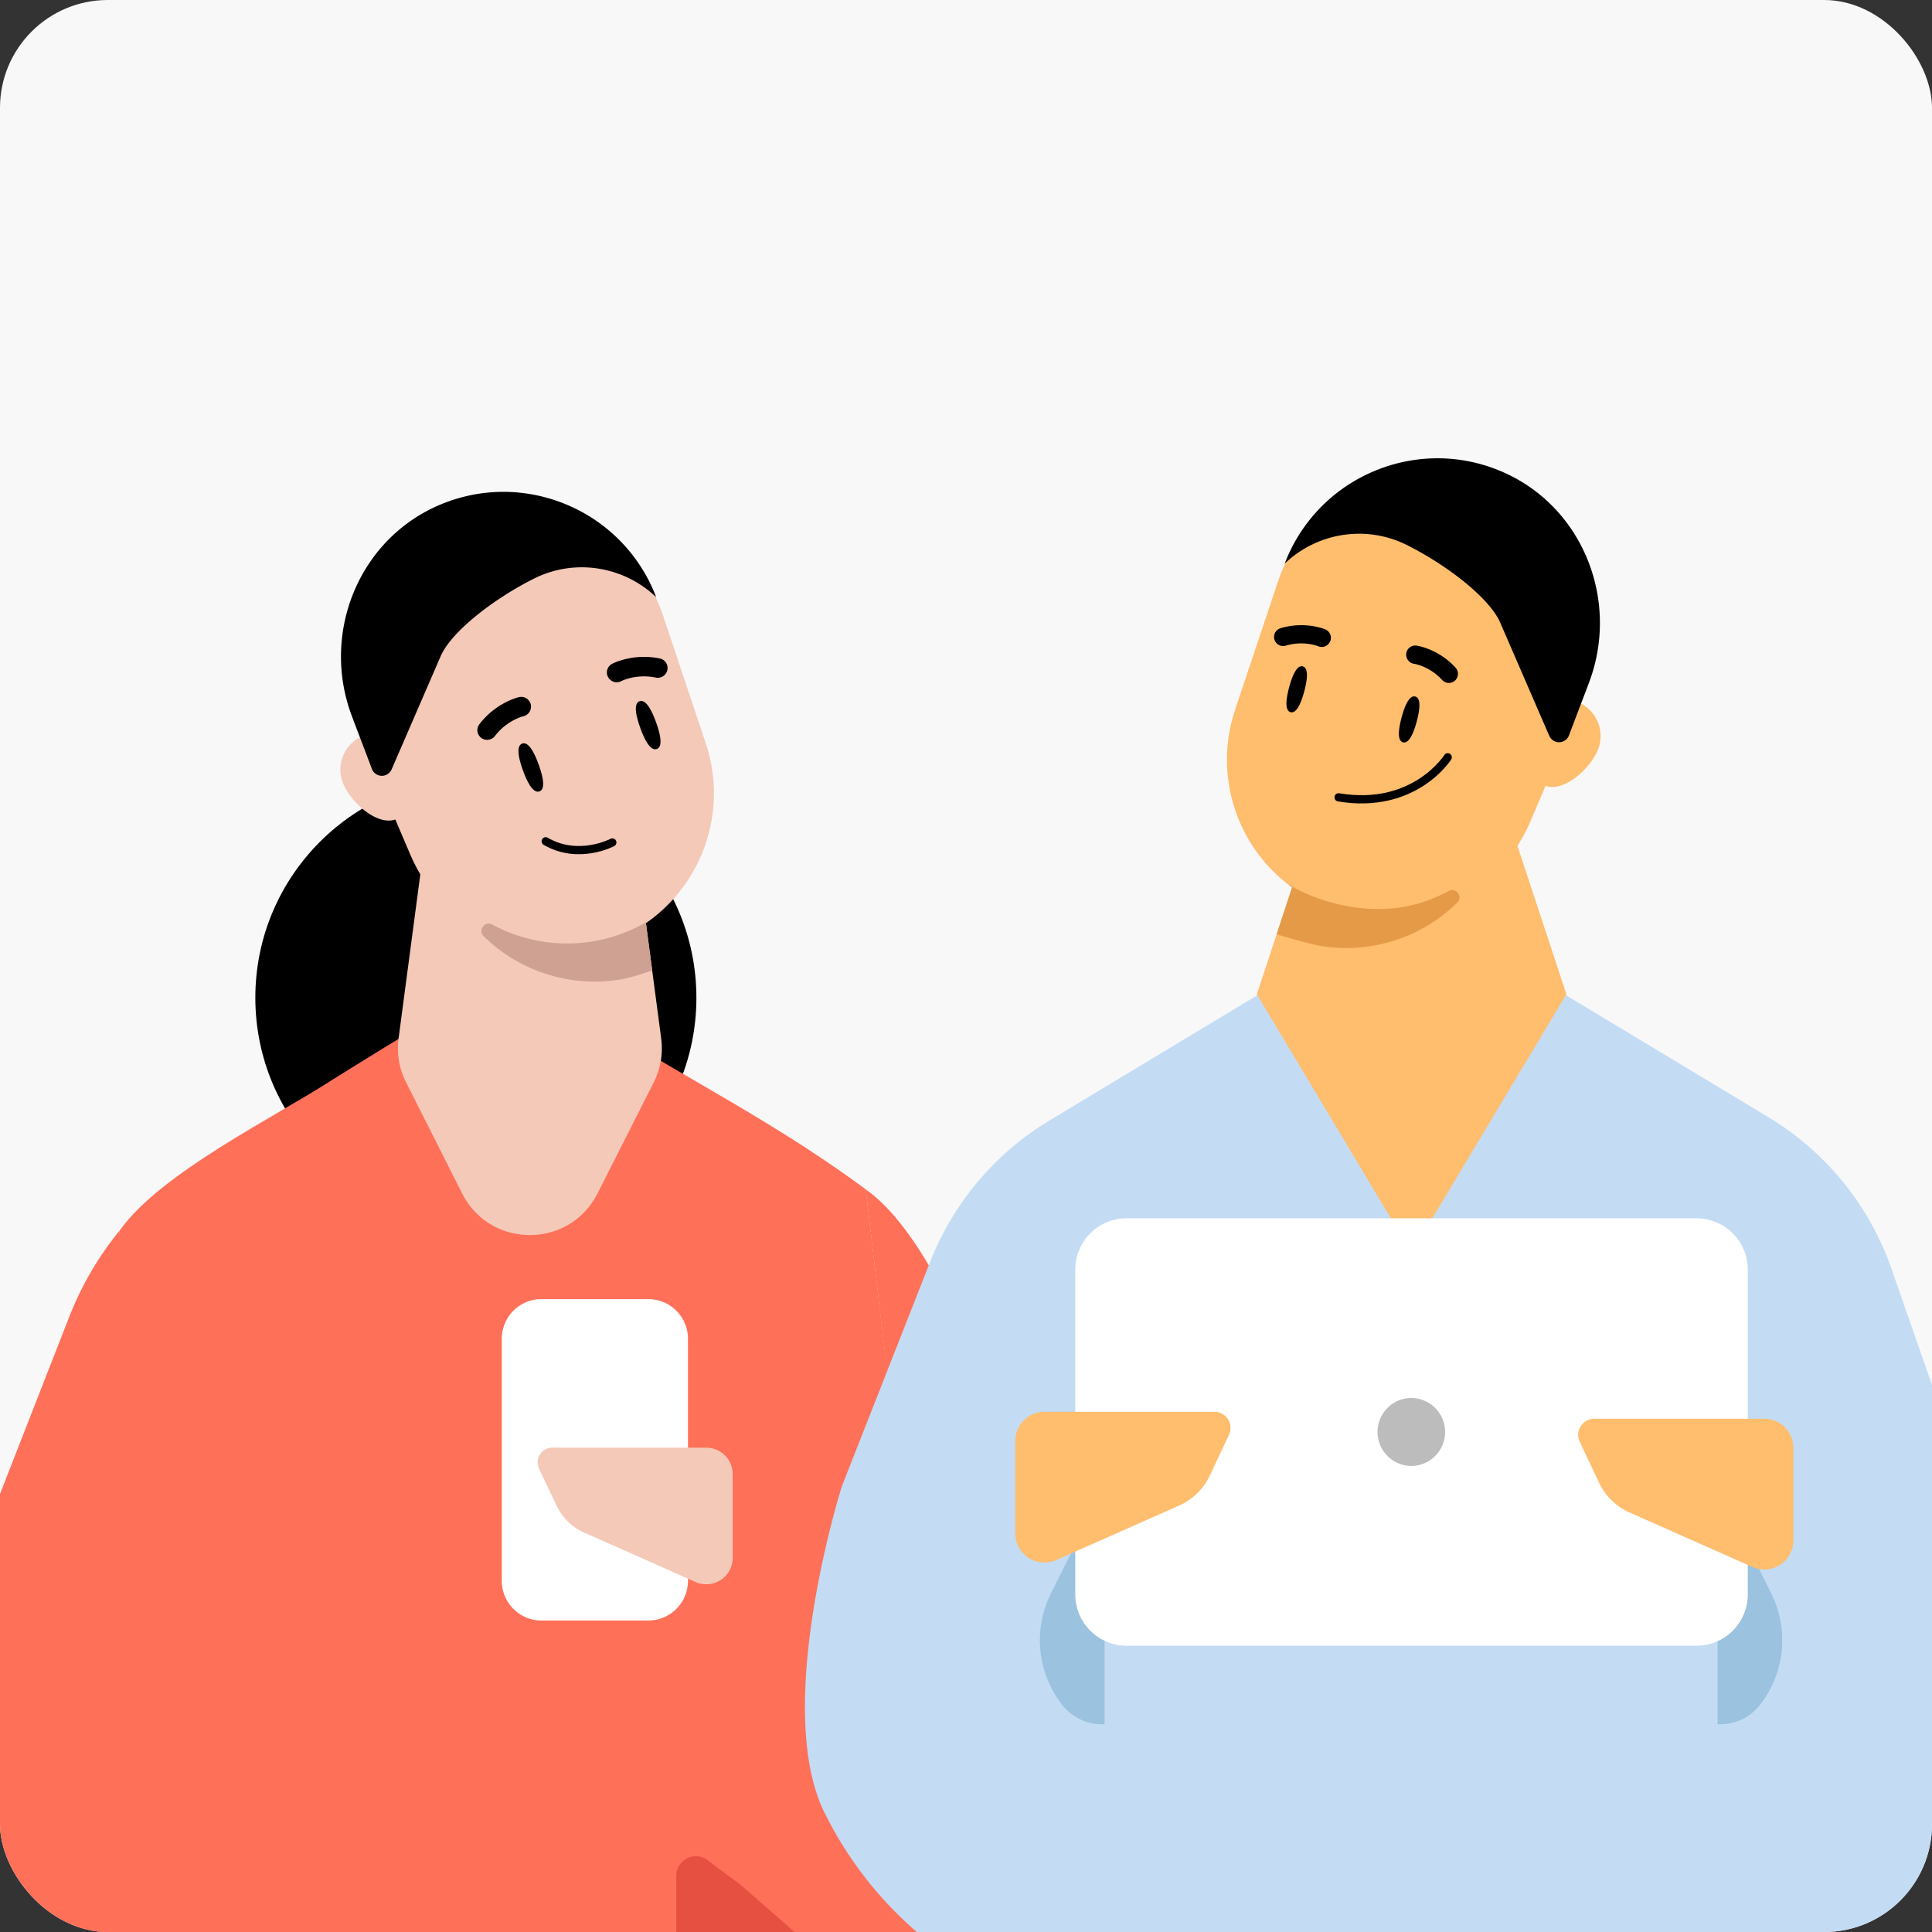
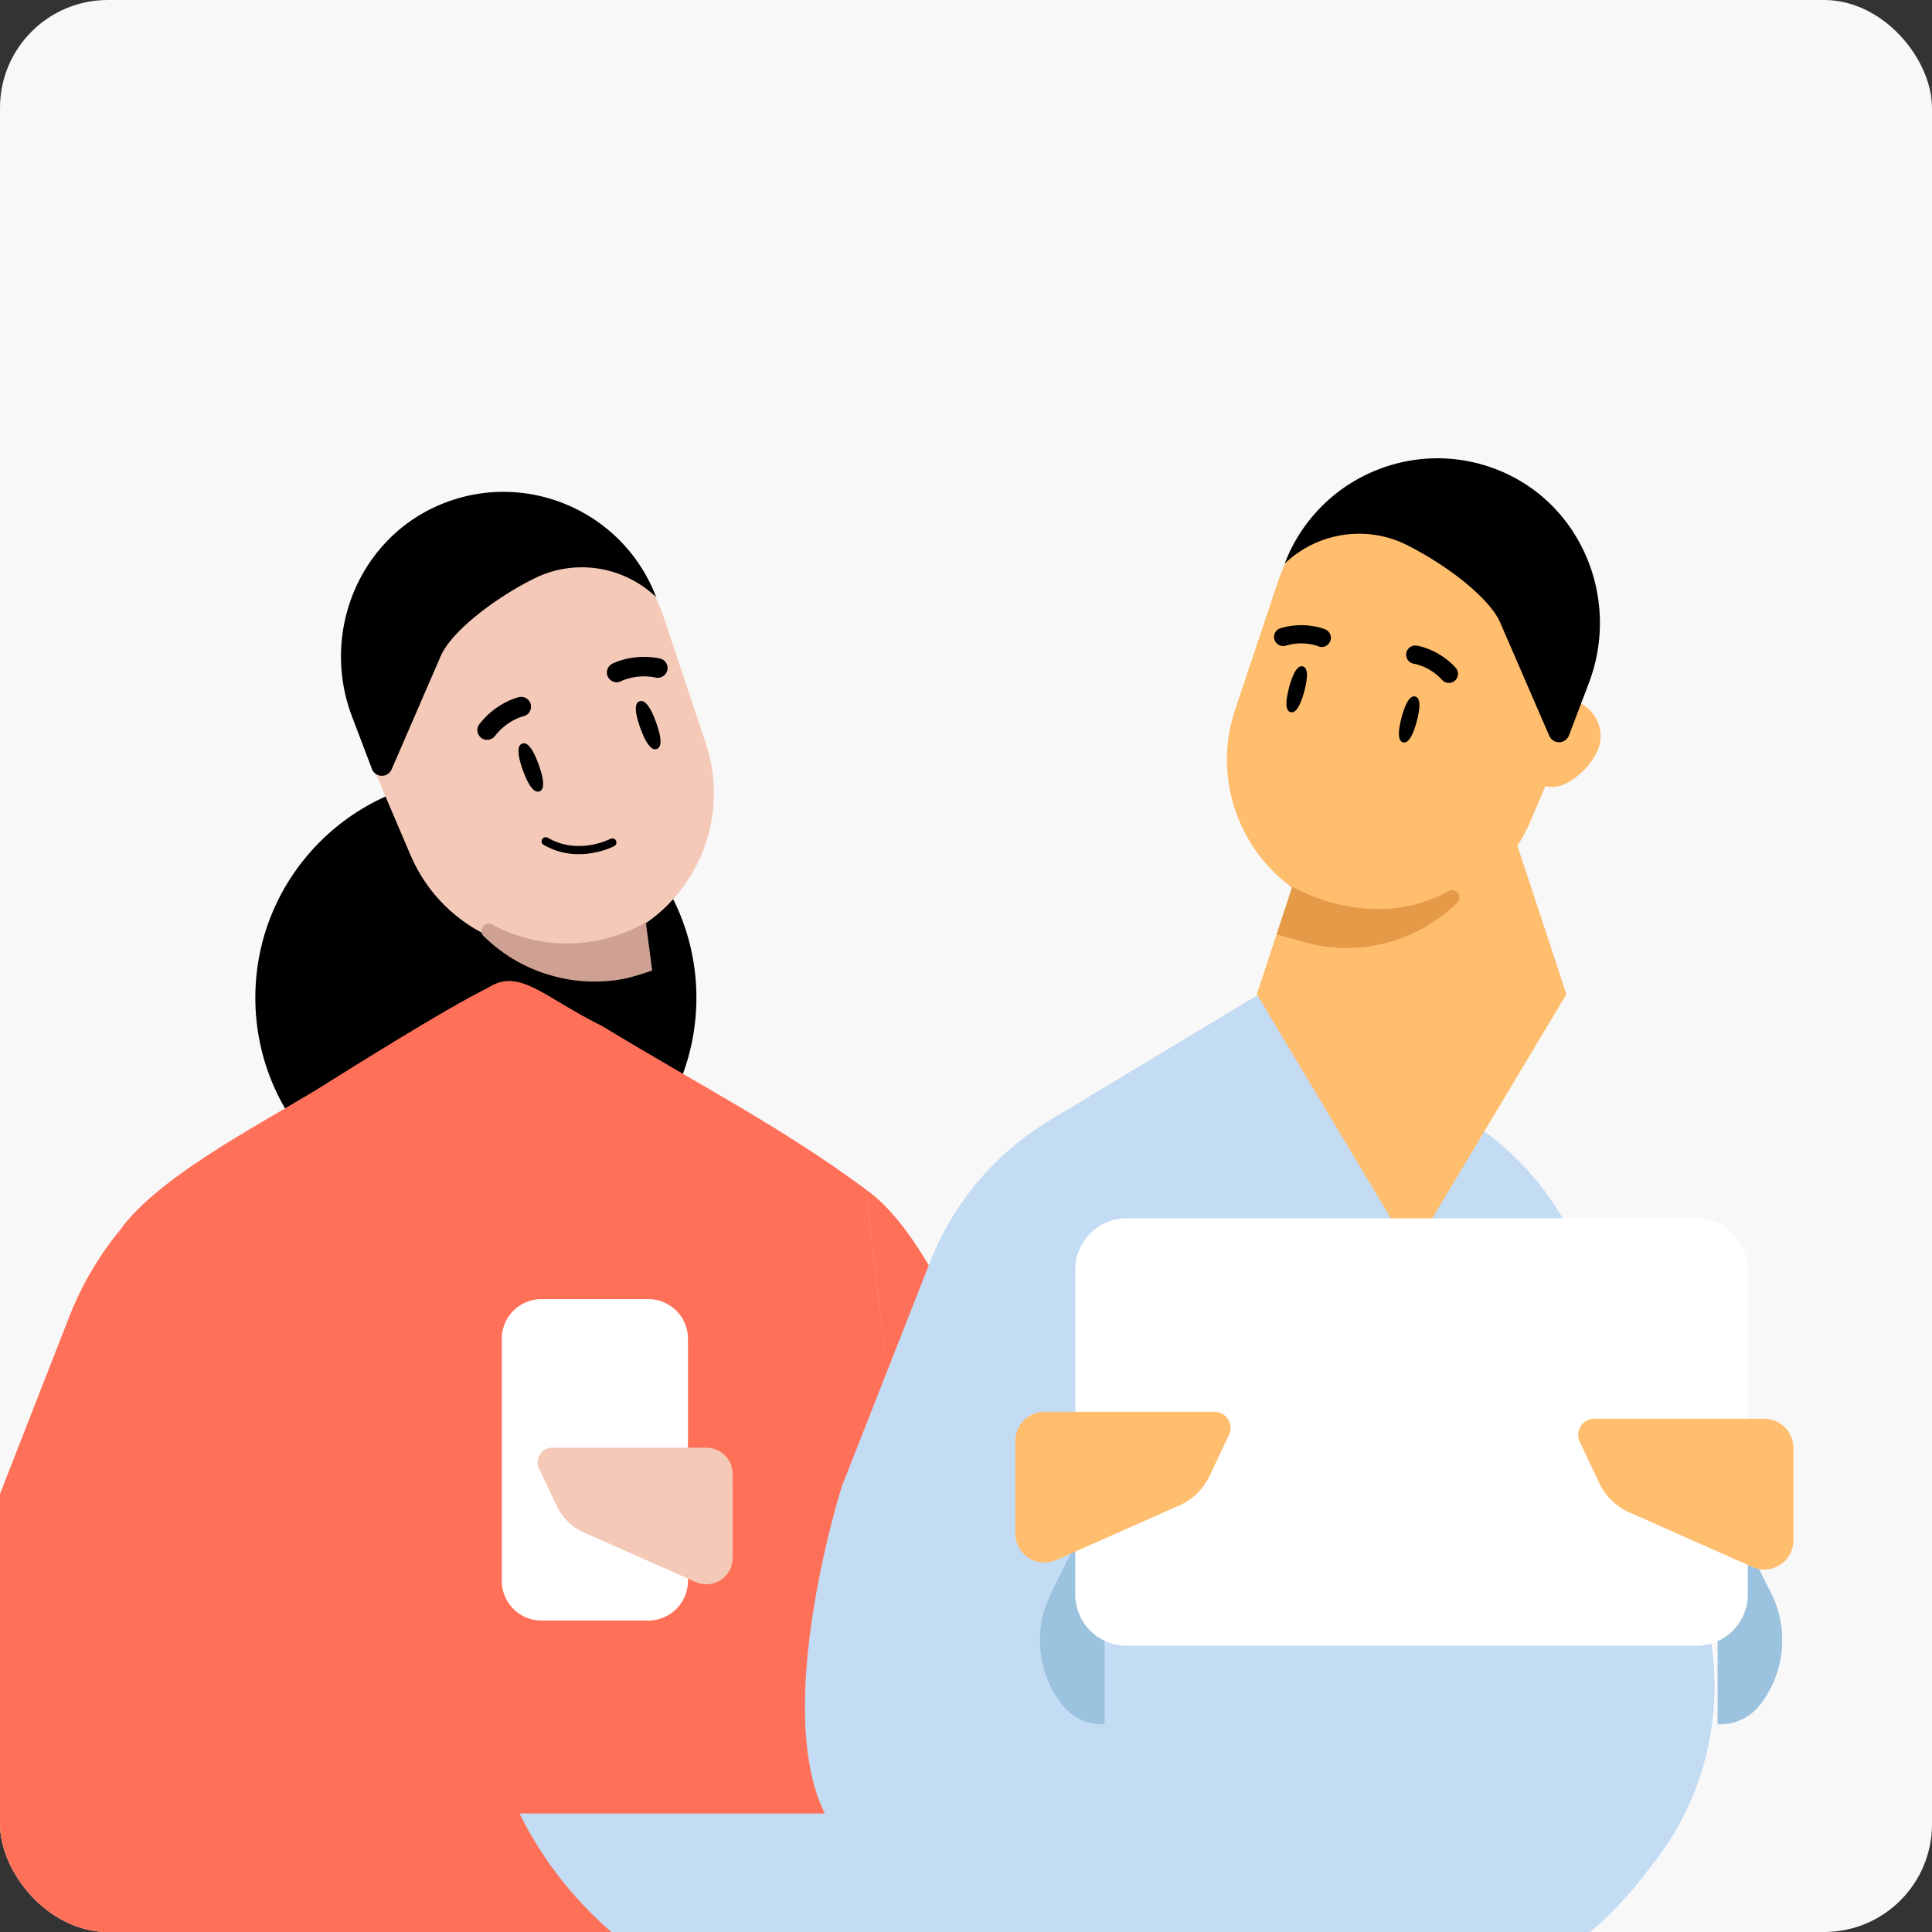
<svg xmlns="http://www.w3.org/2000/svg" width="312" height="312" viewBox="0 0 312 312" fill="none">
  <rect x="0" y="0" width="312" height="312" fill="#333333" stroke="none" />
  <g clip-path="url(#clip0_840_2228)">
    <rect width="312" height="312" rx="17.414" fill="#F8F8F8" />
    <path d="M76.847 196.742c19.67 0 35.615-15.945 35.615-35.614 0-19.669-15.945-35.614-35.615-35.614-19.669 0-35.614 15.945-35.614 35.614 0 19.669 15.945 35.614 35.614 35.614z" fill="#000" />
    <path d="M44.225 316.227l-13.2 24.675c-2.888 1.633-6.039 2.446-9.143 2.446-5.954 0-11.76-2.887-15.291-8.152l-12.295-18.21a51.711 51.711 0 01-5.257-47.699l22.15-56.65a51.79 51.79 0 018.114-13.897l.922 77.662c-.573 6.782 23.993 39.825 23.993 39.825h.007z" fill="#FF7059" />
    <path d="M141.365 316.228H23.11c-6.79 0-12.14-5.807-11.566-12.589l7.773-104.907c6.55-9.29 24.984-18.279 34.414-24.395 2.013-1.231 17.799-11.219 25.108-14.842 5.079-3.252 8.926 1.525 18.387 6.194 16.321 9.902 28.817 16.219 42.59 26.377l2.005 17.025.349 2.935.418 3.515.426 3.6 3.793 32.285 6.14 52.213c.573 6.782-4.777 12.589-11.567 12.589h-.015z" fill="#FF7059" />
    <path d="M144.428 316.228c-8.408 0-22.576-9.98-30.117-15.802-2.083-1.602-5.103-.116-5.103 2.516v13.286h35.22z" fill="#E55041" />
    <path d="M104.701 209.796H87.436a6.4 6.4 0 00-6.403 6.402v39.099a6.41 6.41 0 006.403 6.402H104.7a6.41 6.41 0 006.402-6.402v-39.099a6.4 6.4 0 00-6.402-6.402z" fill="#fff" />
    <path d="M114.068 233.781H89.2c-1.75 0-2.888 1.812-2.153 3.383l2.826 5.97a8.907 8.907 0 004.475 4.366l18.001 7.99c.526.24 1.123.356 1.719.356a4.257 4.257 0 004.25-4.25v-13.557a4.257 4.257 0 00-4.25-4.25v-.008z" fill="#F4C9B8" />
    <path d="M144.416 316.227h-11.249l-13.658-11.93-1.145-67.381c-.024-1.355 1.463-2.198 2.609-1.478l25.804 16.003c-1.912-16.274-5.094-43.333-6.975-59.36 15.143 10.452 27.872 55.783 34.7 71.972 11.304 26.795-3.128 52.259-30.101 52.182l.015-.008z" fill="#FF7059" />
-     <path d="M105.566 174.808l-9.074 17.931c-4.545 8.958-17.327 8.942-21.857 0l-9.05-17.931a12.138 12.138 0 01-1.216-7.13l6.14-46.353h30.132l3.655 27.632 1.029 7.773 1.448 10.948c.333 2.438-.1 4.931-1.207 7.13zM66.37 122.193a5.877 5.877 0 00-7.595-3.422 5.898 5.898 0 00-3.422 7.611c1.154 3.05 5.52 7.084 8.563 5.93 3.043-1.153 3.615-7.068 2.454-10.111v-.008z" fill="#F4C9B8" />
    <path d="M98.824 151.954c-12.798 4.854-27.144-1.254-32.525-13.851l-8.516-19.967c-5.861-13.796.898-29.691 14.911-35.01 14.013-5.319 29.637 2.083 34.391 16.297l6.883 20.587c4.351 12.983-2.323 27.082-15.136 31.952l-.008-.008z" fill="#F4C9B8" />
    <path d="M105.325 156.731c-1.145.38-3.213 1.092-4.815 1.386a25.264 25.264 0 01-11.374-.557 25.308 25.308 0 01-11.04-6.395c-.952-.929.21-2.493 1.386-1.858a25.561 25.561 0 005.218 2.106 25.402 25.402 0 0019.596-2.455l1.029 7.773z" fill="#CEA193" />
    <path d="M105.987 96.458c-5.288-5.071-13.2-6.302-19.75-3.02-6.744 3.384-13.41 8.679-15.067 12.52l-7.928 18.294a1.778 1.778 0 01-.96.922 1.718 1.718 0 01-2.222-.999l-3.22-8.485c-5.118-13.487 1.168-28.887 14.547-34.314 6.968-2.834 14.408-2.462 20.741.387a26.306 26.306 0 0113.851 14.703h.016l-.008-.008zm-2.589 21.09c.774 2.145 1.711 3.755 2.671 3.407.96-.348.651-2.183-.124-4.32-.774-2.137-1.703-3.732-2.663-3.391-.96.34-.65 2.183.116 4.304zm-4.058-7.386a1.613 1.613 0 01-1.154-.836 1.581 1.581 0 01.658-2.121c.132-.078 3.407-1.758 7.704-.868a1.566 1.566 0 011.223 1.866 1.59 1.59 0 01-1.874 1.224c-3.143-.666-5.566.557-5.582.58-.309.163-.658.201-.975.163v-.016.008zm-15.012 9.926c-.96.348-.65 2.183.116 4.304.774 2.145 1.71 3.747 2.67 3.407.96-.341.651-2.184-.123-4.328-.774-2.145-1.703-3.732-2.663-3.391v.008zm1.053-4.94c-.217.24-.503.433-.844.518-.03-.007-2.663.643-4.614 3.198a1.587 1.587 0 01-2.215.294 1.573 1.573 0 01-.286-2.214c2.679-3.484 6.256-4.344 6.41-4.367a1.58 1.58 0 011.882 1.177 1.612 1.612 0 01-.333 1.386v.015-.007z" fill="#000" />
    <path d="M98.885 136.052s-5.443 2.903-10.761-.194" stroke="#000" stroke-width="1.324" stroke-miterlimit="10" stroke-linecap="round" />
-     <path d="M133.209 292.862c-8.594-17.196 2.764-52.895 2.764-52.895l14.254-36.241a46.492 46.492 0 0119.247-22.778l33.833-20.385h49.325l32.951 19.851a46.43 46.43 0 0119.882 24.496l18.156 52.113a46.42 46.42 0 01-7.928 44.696 63.625 63.625 0 01-51.122 25.743h-74.704c-23.157 0-44.766-12.411-55.721-32.812-.317-.596-.627-1.192-.929-1.788h-.008z" fill="#C3DCF4" />
+     <path d="M133.209 292.862c-8.594-17.196 2.764-52.895 2.764-52.895l14.254-36.241a46.492 46.492 0 0119.247-22.778l33.833-20.385l32.951 19.851a46.43 46.43 0 0119.882 24.496l18.156 52.113a46.42 46.42 0 01-7.928 44.696 63.625 63.625 0 01-51.122 25.743h-74.704c-23.157 0-44.766-12.411-55.721-32.812-.317-.596-.627-1.192-.929-1.788h-.008z" fill="#C3DCF4" />
    <path d="M240.803 123.726h-25.689l-12.147 36.837 21.701 36.28c1.487 2.485 5.087 2.485 6.573 0l21.717-36.28-12.147-36.837h-.008zm6.273-6.953a5.878 5.878 0 017.595-3.422 5.897 5.897 0 013.422 7.611c-1.153 3.05-5.52 7.084-8.562 5.93-3.043-1.153-3.616-7.068-2.455-10.111v-.008z" fill="#FFBD6E" />
    <path d="M256.156 111.431c-.155.434-.318.852-.503 1.277l-.388.906-2.539 5.962-3.136 7.332-2.462 5.775a25.42 25.42 0 01-11.474 12.504 25.433 25.433 0 01-21.051 1.347 25.314 25.314 0 01-5.961-3.221 8.035 8.035 0 01-.488-.364c-8.454-6.457-12.232-17.783-8.687-28.367l6.883-20.586a27.59 27.59 0 011.27-3.113c5.845-12.147 20.176-18.101 33.121-13.185 13.58 5.164 20.347 20.262 15.407 33.741l.008-.008z" fill="#FFBD6E" />
    <path d="M235.663 145.187a1 1 0 01-.317.558 25.306 25.306 0 01-11.041 6.395 25.261 25.261 0 01-11.373.557c-1.347-.247-4.947-1.269-6.774-1.819l2.5-7.564a8.01 8.01 0 01-.487-.364v-.031c.186.093.356.193.526.286 5.683 3.113 13.386 4.646 20.052 2.788a25.556 25.556 0 005.219-2.106c.96-.519 1.904.426 1.703 1.3h-.008z" fill="#E59A48" />
    <path d="M207.449 91.038c5.288-5.071 13.201-6.302 19.75-3.02 6.744 3.384 13.41 8.68 15.067 12.52l7.928 18.294c.186.419.542.759.96.922a1.718 1.718 0 002.222-.999l3.221-8.485c5.117-13.487-1.169-28.886-14.548-34.314-6.968-2.833-14.408-2.462-20.741.387a26.306 26.306 0 00-13.851 14.703h-.016l.008-.008zm3.18 20.595c-.55 2.051-1.293 3.623-2.214 3.375-.922-.247-.774-1.982-.225-4.033.55-2.036 1.293-3.608 2.207-3.36.913.247.774 1.982.232 4.018zm3.18-7.201c.441-.116.82-.426 1.006-.867a1.474 1.474 0 00-.782-1.92c-.132-.062-3.306-1.371-7.239-.194a1.47 1.47 0 10.844 2.818c2.872-.867 5.218.078 5.241.101.302.124.628.139.922.07v-.016l.008.008zm14.748 8.052c.921.248.774 1.982.232 4.018-.542 2.036-1.293 3.624-2.214 3.376-.921-.248-.774-1.982-.225-4.034.55-2.052 1.293-3.608 2.215-3.36h-.008z" fill="#000" />
    <path d="M227.515 106.778c.216.209.503.364.828.418.031-.008 2.524.387 4.545 2.609a1.478 1.478 0 002.082.101 1.472 1.472 0 00.093-2.083c-2.764-3.027-6.163-3.546-6.31-3.562a1.471 1.471 0 00-1.656 1.247c-.07.472.1.937.418 1.262v.015-.007z" fill="#000" />
-     <path d="M233.797 122.293s-5.349 8.517-17.629 6.473" stroke="#000" stroke-width="1.324" stroke-miterlimit="10" stroke-linecap="round" />
    <path d="M171.558 275.349a16.93 16.93 0 01-1.835-18.039l5.342-10.685c.829-1.649 3.314-1.06 3.314.782v31.039a8.126 8.126 0 01-6.821-3.097zm112.638 0a16.927 16.927 0 001.835-18.039l-5.342-10.685c-.828-1.649-3.314-1.06-3.314.782v31.039a8.124 8.124 0 006.821-3.097z" fill="#9BC2DE" />
    <path d="M273.961 196.743h-92.024a8.291 8.291 0 00-8.292 8.292v52.445a8.292 8.292 0 008.292 8.292h92.024a8.286 8.286 0 008.291-8.292v-52.445a8.291 8.291 0 00-8.291-8.292z" fill="#fff" />
-     <path d="M227.952 236.739a5.49 5.49 0 000-10.979 5.485 5.485 0 00-5.489 5.489 5.485 5.485 0 005.489 5.49z" fill="#BCBCBC" />
    <path d="M284.923 229.113h-27.446c-1.912 0-3.174 1.989-2.361 3.724l3.112 6.596a9.847 9.847 0 004.924 4.816l19.866 8.81a4.602 4.602 0 001.905.403 4.694 4.694 0 004.692-4.692v-14.958a4.694 4.694 0 00-4.692-4.692v-.007zm-116.262-1.116a4.694 4.694 0 00-4.692 4.692v14.958a4.694 4.694 0 006.596 4.289l19.867-8.811a9.849 9.849 0 004.924-4.815l3.112-6.597c.813-1.734-.441-3.723-2.361-3.723h-27.446v.007z" fill="#FFBD6E" />
  </g>
  <defs>
    <clipPath id="clip0_840_2228">
      <rect width="312" height="312" rx="17.414" fill="#fff" />
    </clipPath>
  </defs>
</svg>